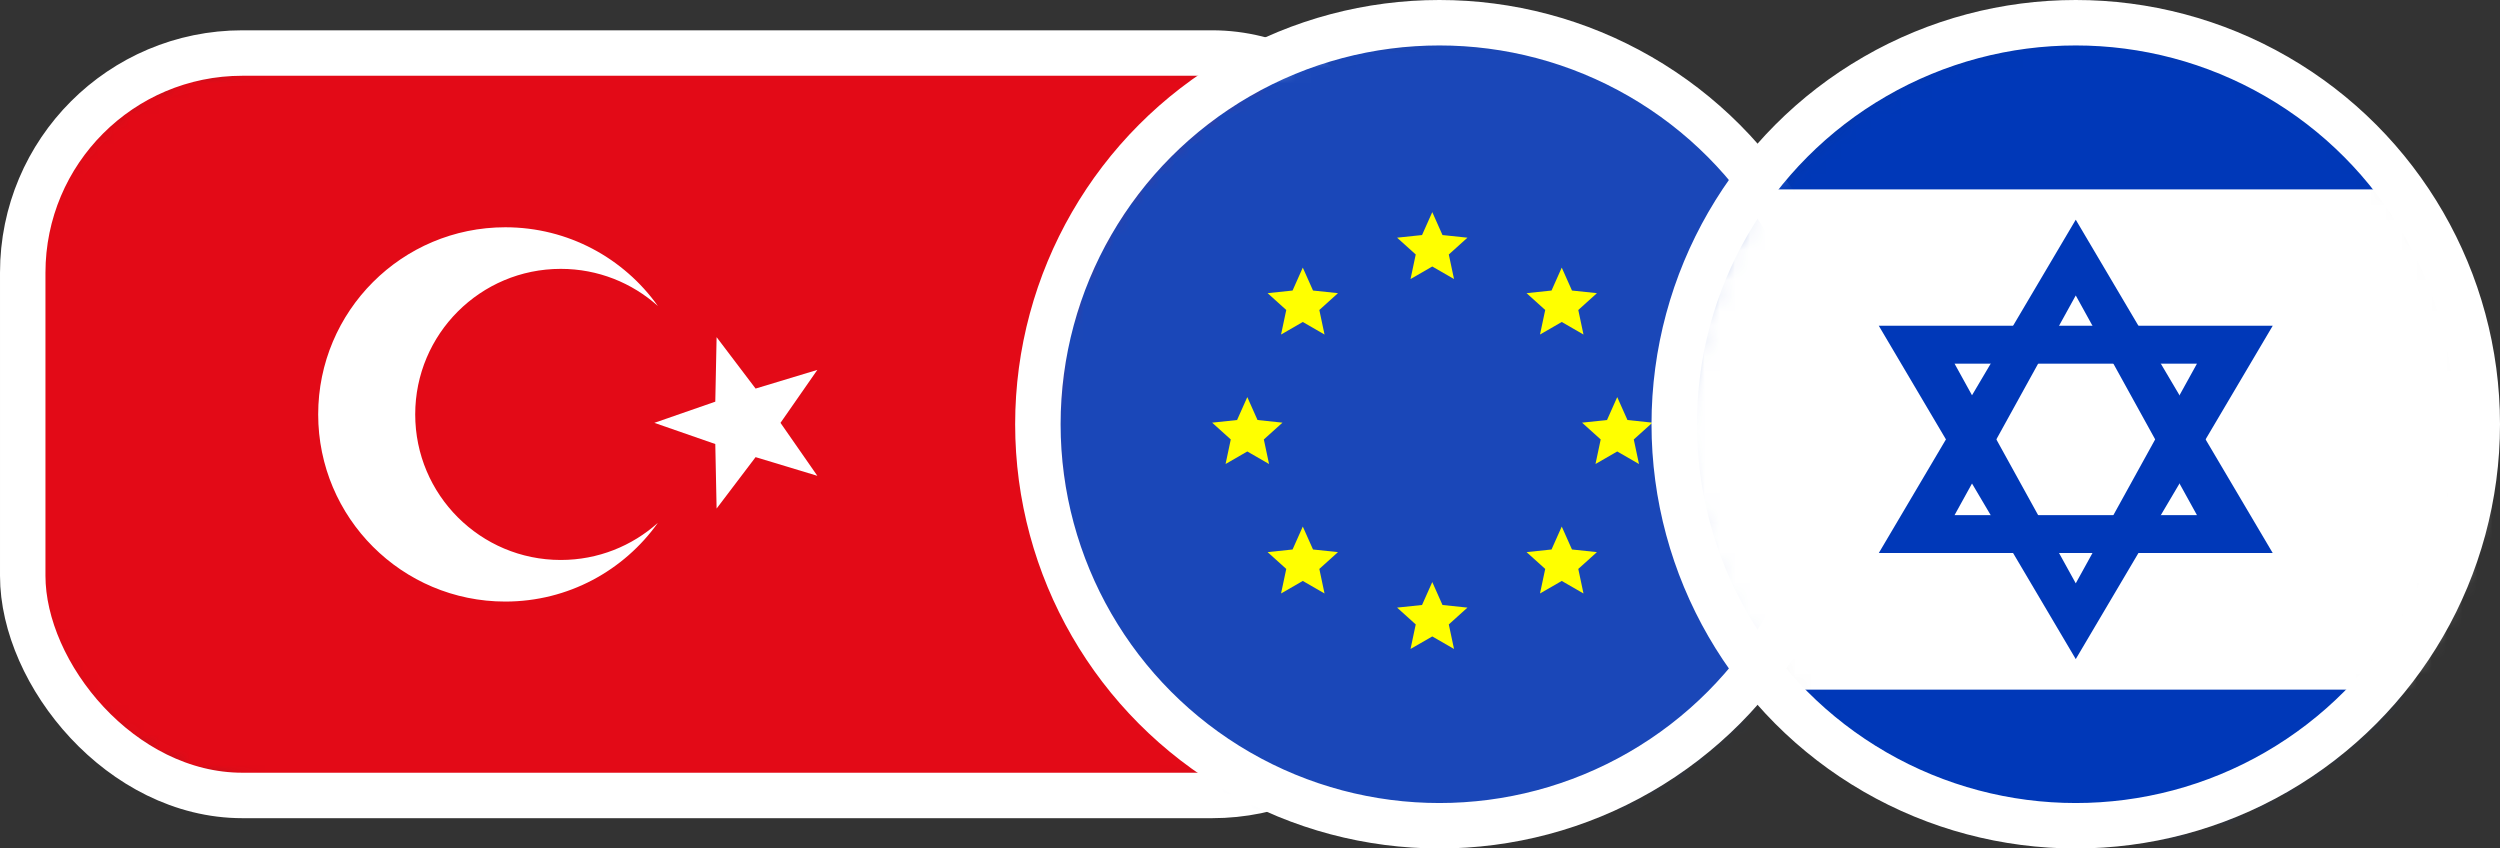
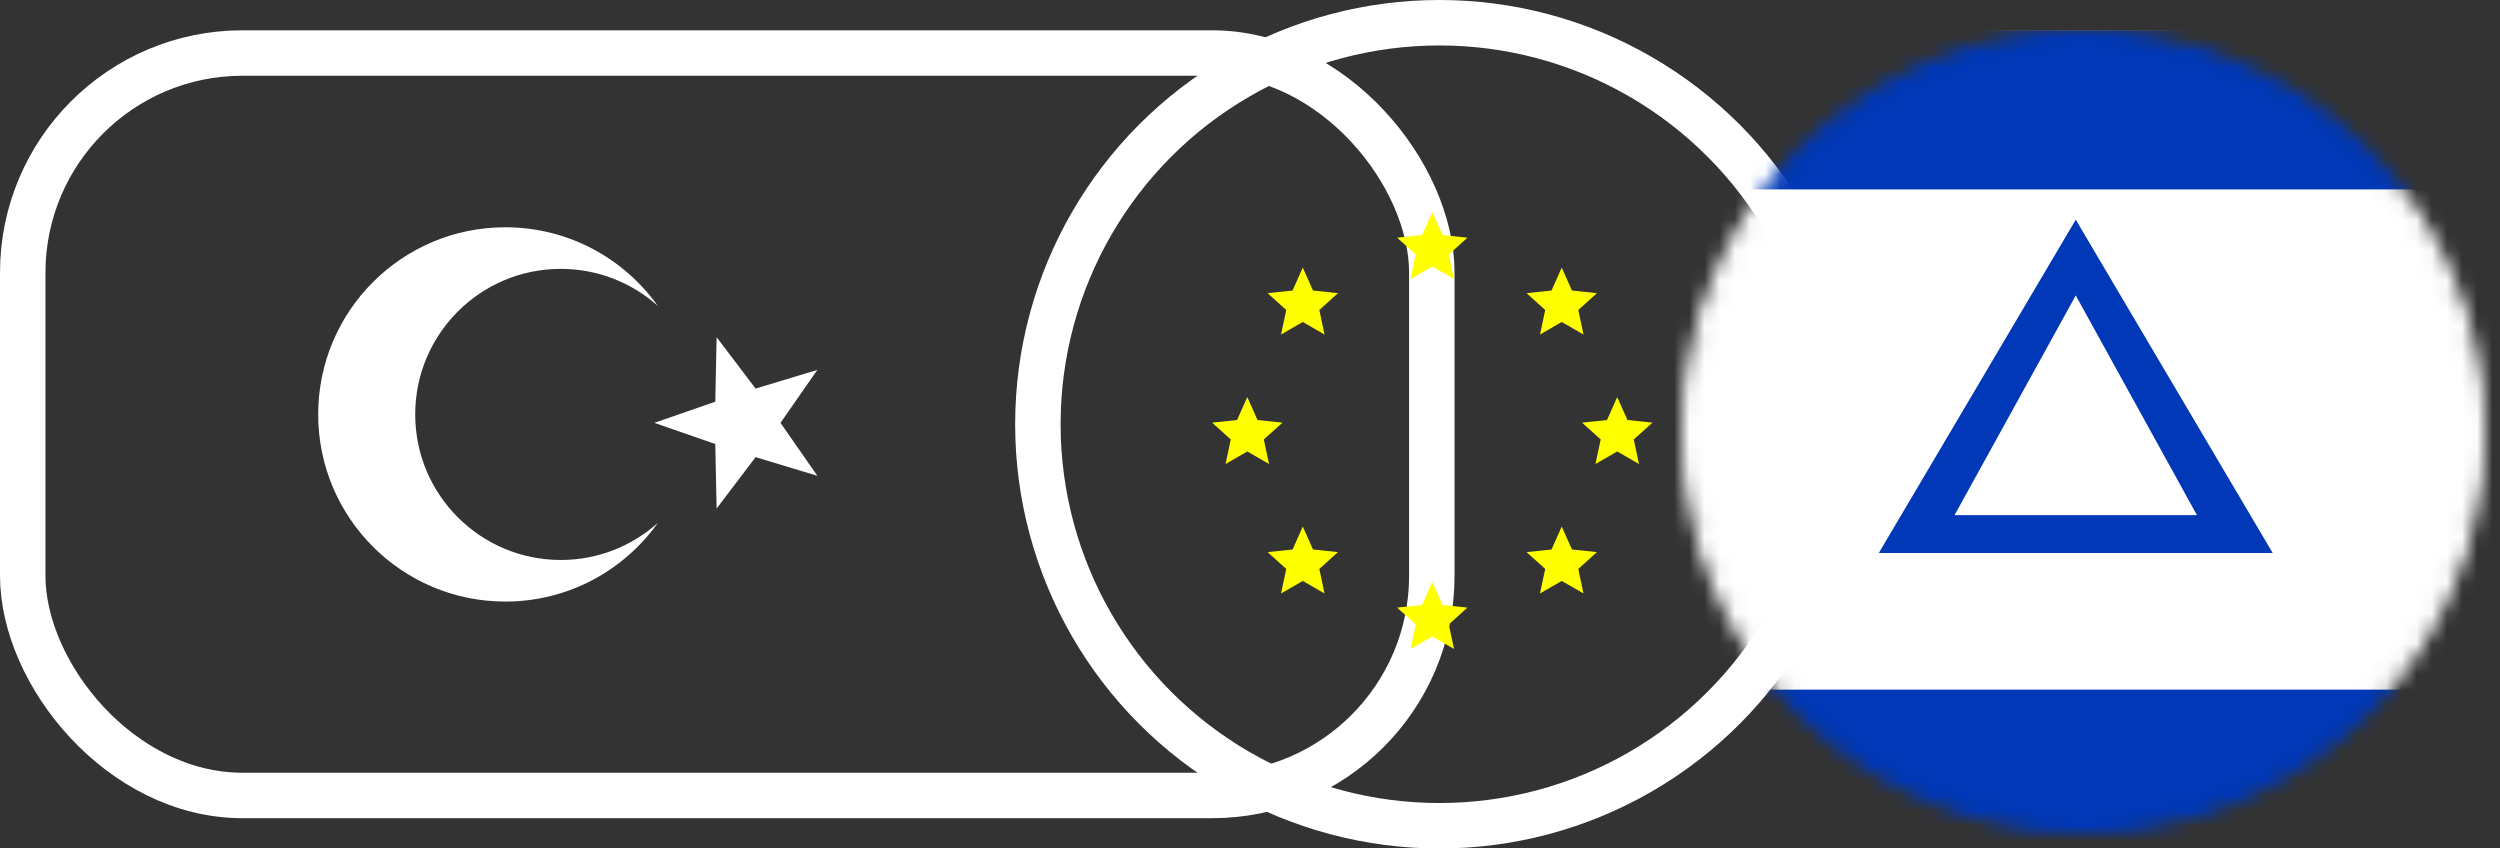
<svg xmlns="http://www.w3.org/2000/svg" width="165" height="56" viewBox="0 0 165 56" fill="none">
  <rect x="0" y="0" width="165" height="56" fill="#333333" stroke="none" />
  <mask id="mask0_160_90" style="mask-type:alpha" maskUnits="userSpaceOnUse" x="1" y="4" width="92" height="48">
-     <rect x="1" y="4" width="92" height="48" rx="16" fill="#D9D9D9" />
-   </mask>
+     </mask>
  <g mask="url(#mask0_160_90)">
    <g clip-path="url(#clip0_160_90)">
      <path d="M82.571 55.69H2.433C1.643 55.69 1.002 55.049 1.002 54.258V2.741C1.002 1.951 1.643 1.31 2.433 1.31H82.571C83.361 1.31 84.002 1.951 84.002 2.741V54.258C84.002 55.049 83.361 55.69 82.571 55.69Z" fill="#FF4B55" />
      <path d="M22.516 28.5C22.516 34.827 27.644 39.955 33.965 39.955C36.321 39.955 38.493 39.231 40.303 38.004C40.577 37.818 40.894 38.176 40.664 38.415C38.068 41.119 34.433 42.81 30.388 42.81C22.176 42.81 15.58 35.888 16.113 27.558C16.579 20.286 22.608 14.447 29.891 14.198C34.13 14.053 37.953 15.767 40.654 18.575C40.886 18.816 40.57 19.18 40.293 18.992C38.486 17.768 36.317 17.045 33.965 17.045C27.644 17.045 22.516 22.184 22.516 28.5Z" fill="#F5F5F5" />
      <path d="M48.612 26.531L46.369 23.597C46.244 23.433 45.982 23.523 45.984 23.729L46.016 27.422L42.532 28.649C42.338 28.717 42.342 28.994 42.539 29.057L46.062 30.167L46.152 33.859C46.157 34.066 46.422 34.147 46.542 33.979L48.686 30.972L52.226 32.027C52.424 32.086 52.583 31.859 52.46 31.693L50.263 28.724L52.36 25.684C52.477 25.515 52.311 25.293 52.115 25.358L48.612 26.531Z" fill="#F5F5F5" />
    </g>
    <rect x="1" y="4" width="156" height="108" fill="#E30A17" />
  </g>
  <rect x="1.5" y="3.5" width="93" height="49" rx="14.5" stroke="white" stroke-width="3" />
  <mask id="mask1_160_90" style="mask-type:alpha" maskUnits="userSpaceOnUse" x="69" y="2" width="53" height="53">
    <circle cx="95.5" cy="28.5" r="25" fill="#D9D9D9" stroke="#5B7DD0" stroke-width="3" />
  </mask>
  <g mask="url(#mask1_160_90)">
-     <path d="M120.143 0H61.857C58.07 0 55 3.224 55 7.2V46.8C55 50.776 58.07 54 61.857 54H120.143C123.93 54 127 50.776 127 46.8V7.2C127 3.224 123.93 0 120.143 0Z" fill="#1A47B8" />
-   </g>
+     </g>
  <circle cx="95" cy="28" r="26.5" stroke="white" stroke-width="3" />
  <path fill-rule="evenodd" clip-rule="evenodd" d="M94.53 14L95.204 15.513L96.852 15.687L95.621 16.796L95.965 18.417L94.53 17.589L93.095 18.417L93.438 16.796L92.208 15.687L93.855 15.513L94.53 14ZM82.996 27.721L82.322 26.208L81.647 27.721L80 27.895L81.231 29.004L80.887 30.625L82.322 29.797L83.757 30.625L83.413 29.004L84.644 27.895L82.996 27.721ZM107.412 27.721L106.737 26.208L106.063 27.721L104.415 27.895L105.646 29.004L105.302 30.625L106.737 29.797L108.173 30.625L107.829 29.004L109.06 27.895L107.412 27.721ZM95.204 39.929L94.53 38.415L93.855 39.929L92.208 40.102L93.438 41.212L93.095 42.832L94.53 42.005L95.965 42.832L95.621 41.212L96.852 40.102L95.204 39.929ZM85.984 34.753L86.659 36.266L88.306 36.44L87.076 37.549L87.419 39.17L85.984 38.342L84.549 39.17L84.893 37.549L83.662 36.44L85.31 36.266L85.984 34.753ZM86.659 19.175L85.984 17.662L85.31 19.175L83.662 19.349L84.893 20.459L84.549 22.079L85.984 21.251L87.419 22.079L87.076 20.459L88.306 19.349L86.659 19.175ZM103.075 34.753L103.75 36.266L105.397 36.44L104.167 37.549L104.51 39.17L103.075 38.342L101.64 39.17L101.984 37.549L100.753 36.44L102.401 36.266L103.075 34.753ZM103.75 19.175L103.075 17.662L102.401 19.175L100.753 19.349L101.984 20.459L101.64 22.079L103.075 21.251L104.51 22.079L104.167 20.459L105.397 19.349L103.75 19.175Z" fill="#FFFF00" />
  <mask id="mask2_160_90" style="mask-type:alpha" maskUnits="userSpaceOnUse" x="111" y="2" width="53" height="53">
    <circle cx="137.5" cy="28.5" r="26" fill="#D9D9D9" stroke="#5B7DD0" />
  </mask>
  <g mask="url(#mask2_160_90)">
    <rect x="98" y="2" width="78" height="54" fill="white" />
    <rect x="98" y="45.5" width="78" height="10.5" fill="#0038B8" />
    <rect x="98" y="12.5" width="78" height="33" fill="white" />
    <rect x="98" y="2" width="78" height="10.5" fill="#0038B8" />
-     <path fill-rule="evenodd" clip-rule="evenodd" d="M137 43.5L150 21.5H124L137 43.5ZM137 38.5L145 24H129L137 38.5Z" fill="#0038B8" />
    <path fill-rule="evenodd" clip-rule="evenodd" d="M137 14.5L124 36.5H150L137 14.5ZM137 19.5L129 34H145L137 19.5Z" fill="#0038B8" />
  </g>
-   <circle cx="137" cy="28" r="26.5" stroke="white" stroke-width="3" />
  <path fill-rule="evenodd" clip-rule="evenodd" d="M49.869 30.171L47.296 33.564L47.209 29.306L43.187 27.908L47.209 26.51L47.296 22.252L49.869 25.646L53.945 24.413L51.513 27.908L53.945 31.404L49.869 30.171Z" fill="white" />
  <path fill-rule="evenodd" clip-rule="evenodd" d="M33.351 15C26.53 15 21 20.53 21 27.351C21 34.173 26.53 39.703 33.351 39.703C37.505 39.703 41.18 37.652 43.419 34.508C41.719 36.032 39.473 36.958 37.011 36.958C31.705 36.958 27.404 32.657 27.404 27.351C27.404 22.046 31.705 17.745 37.011 17.745C39.473 17.745 41.719 18.671 43.419 20.195C41.18 17.05 37.505 15 33.351 15Z" fill="white" />
  <defs>
    <clipPath id="clip0_160_90">
      <rect width="83" height="83" fill="white" transform="translate(1 -13)" />
    </clipPath>
  </defs>
</svg>